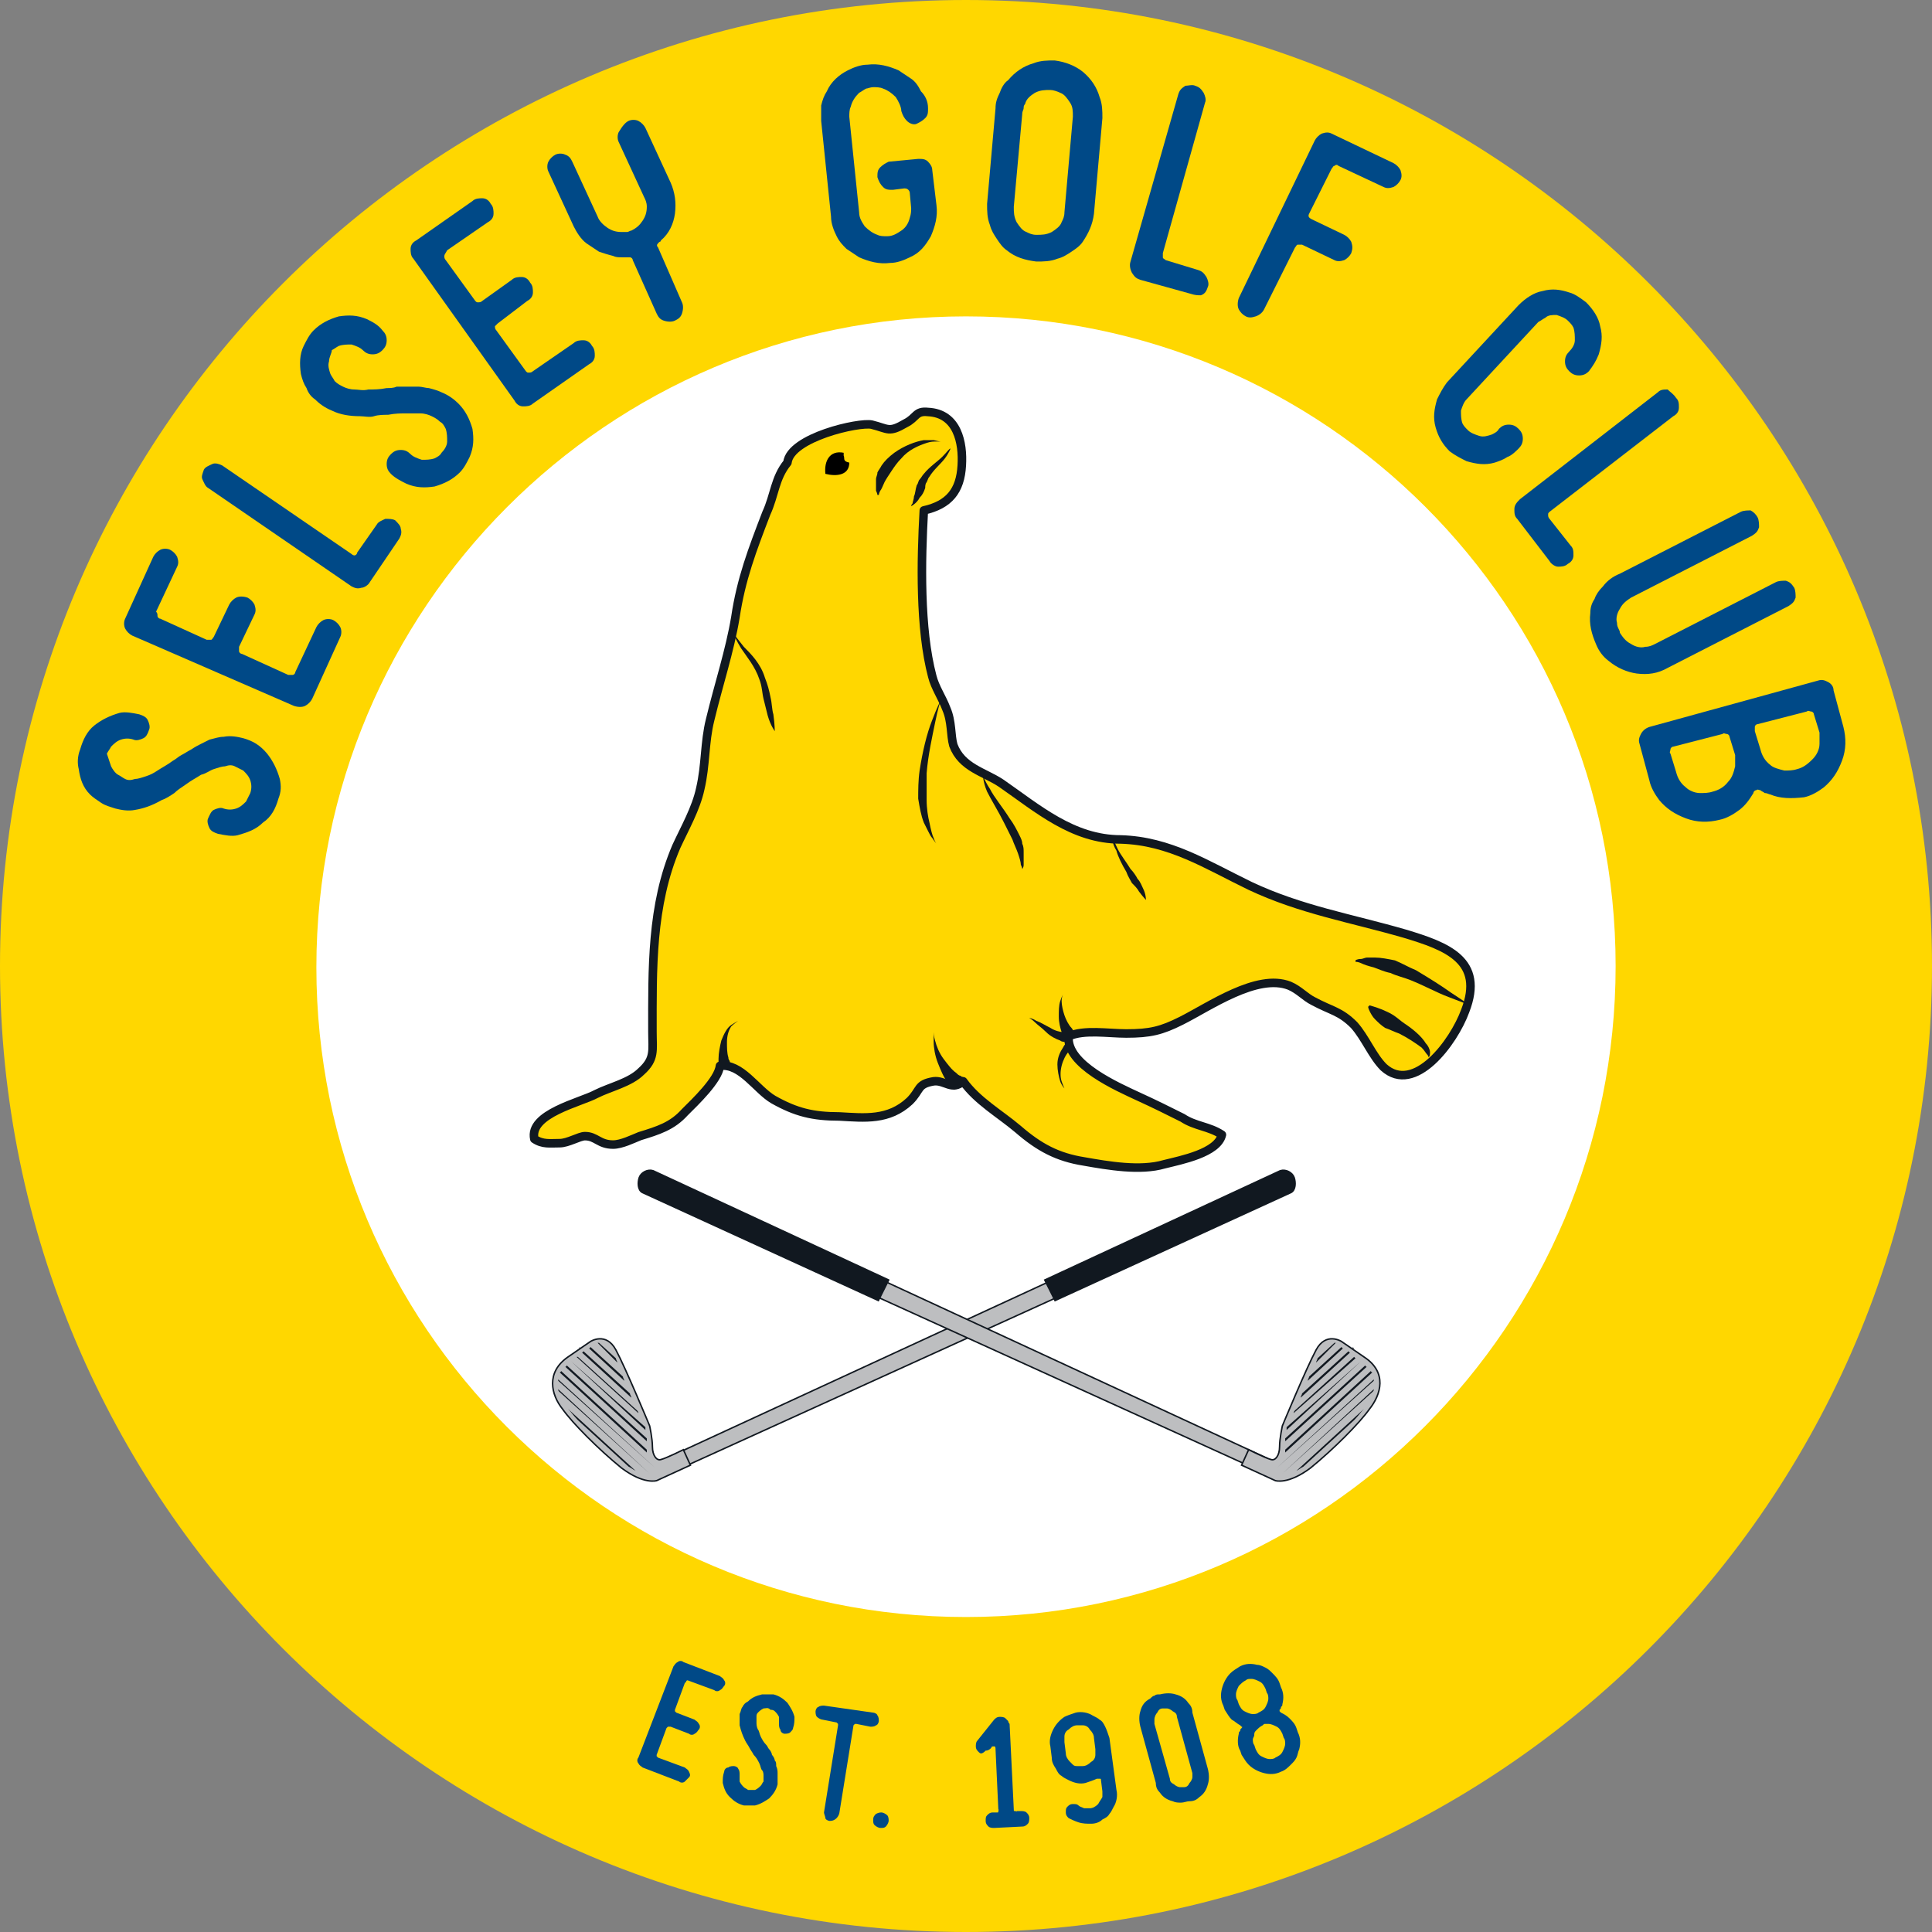
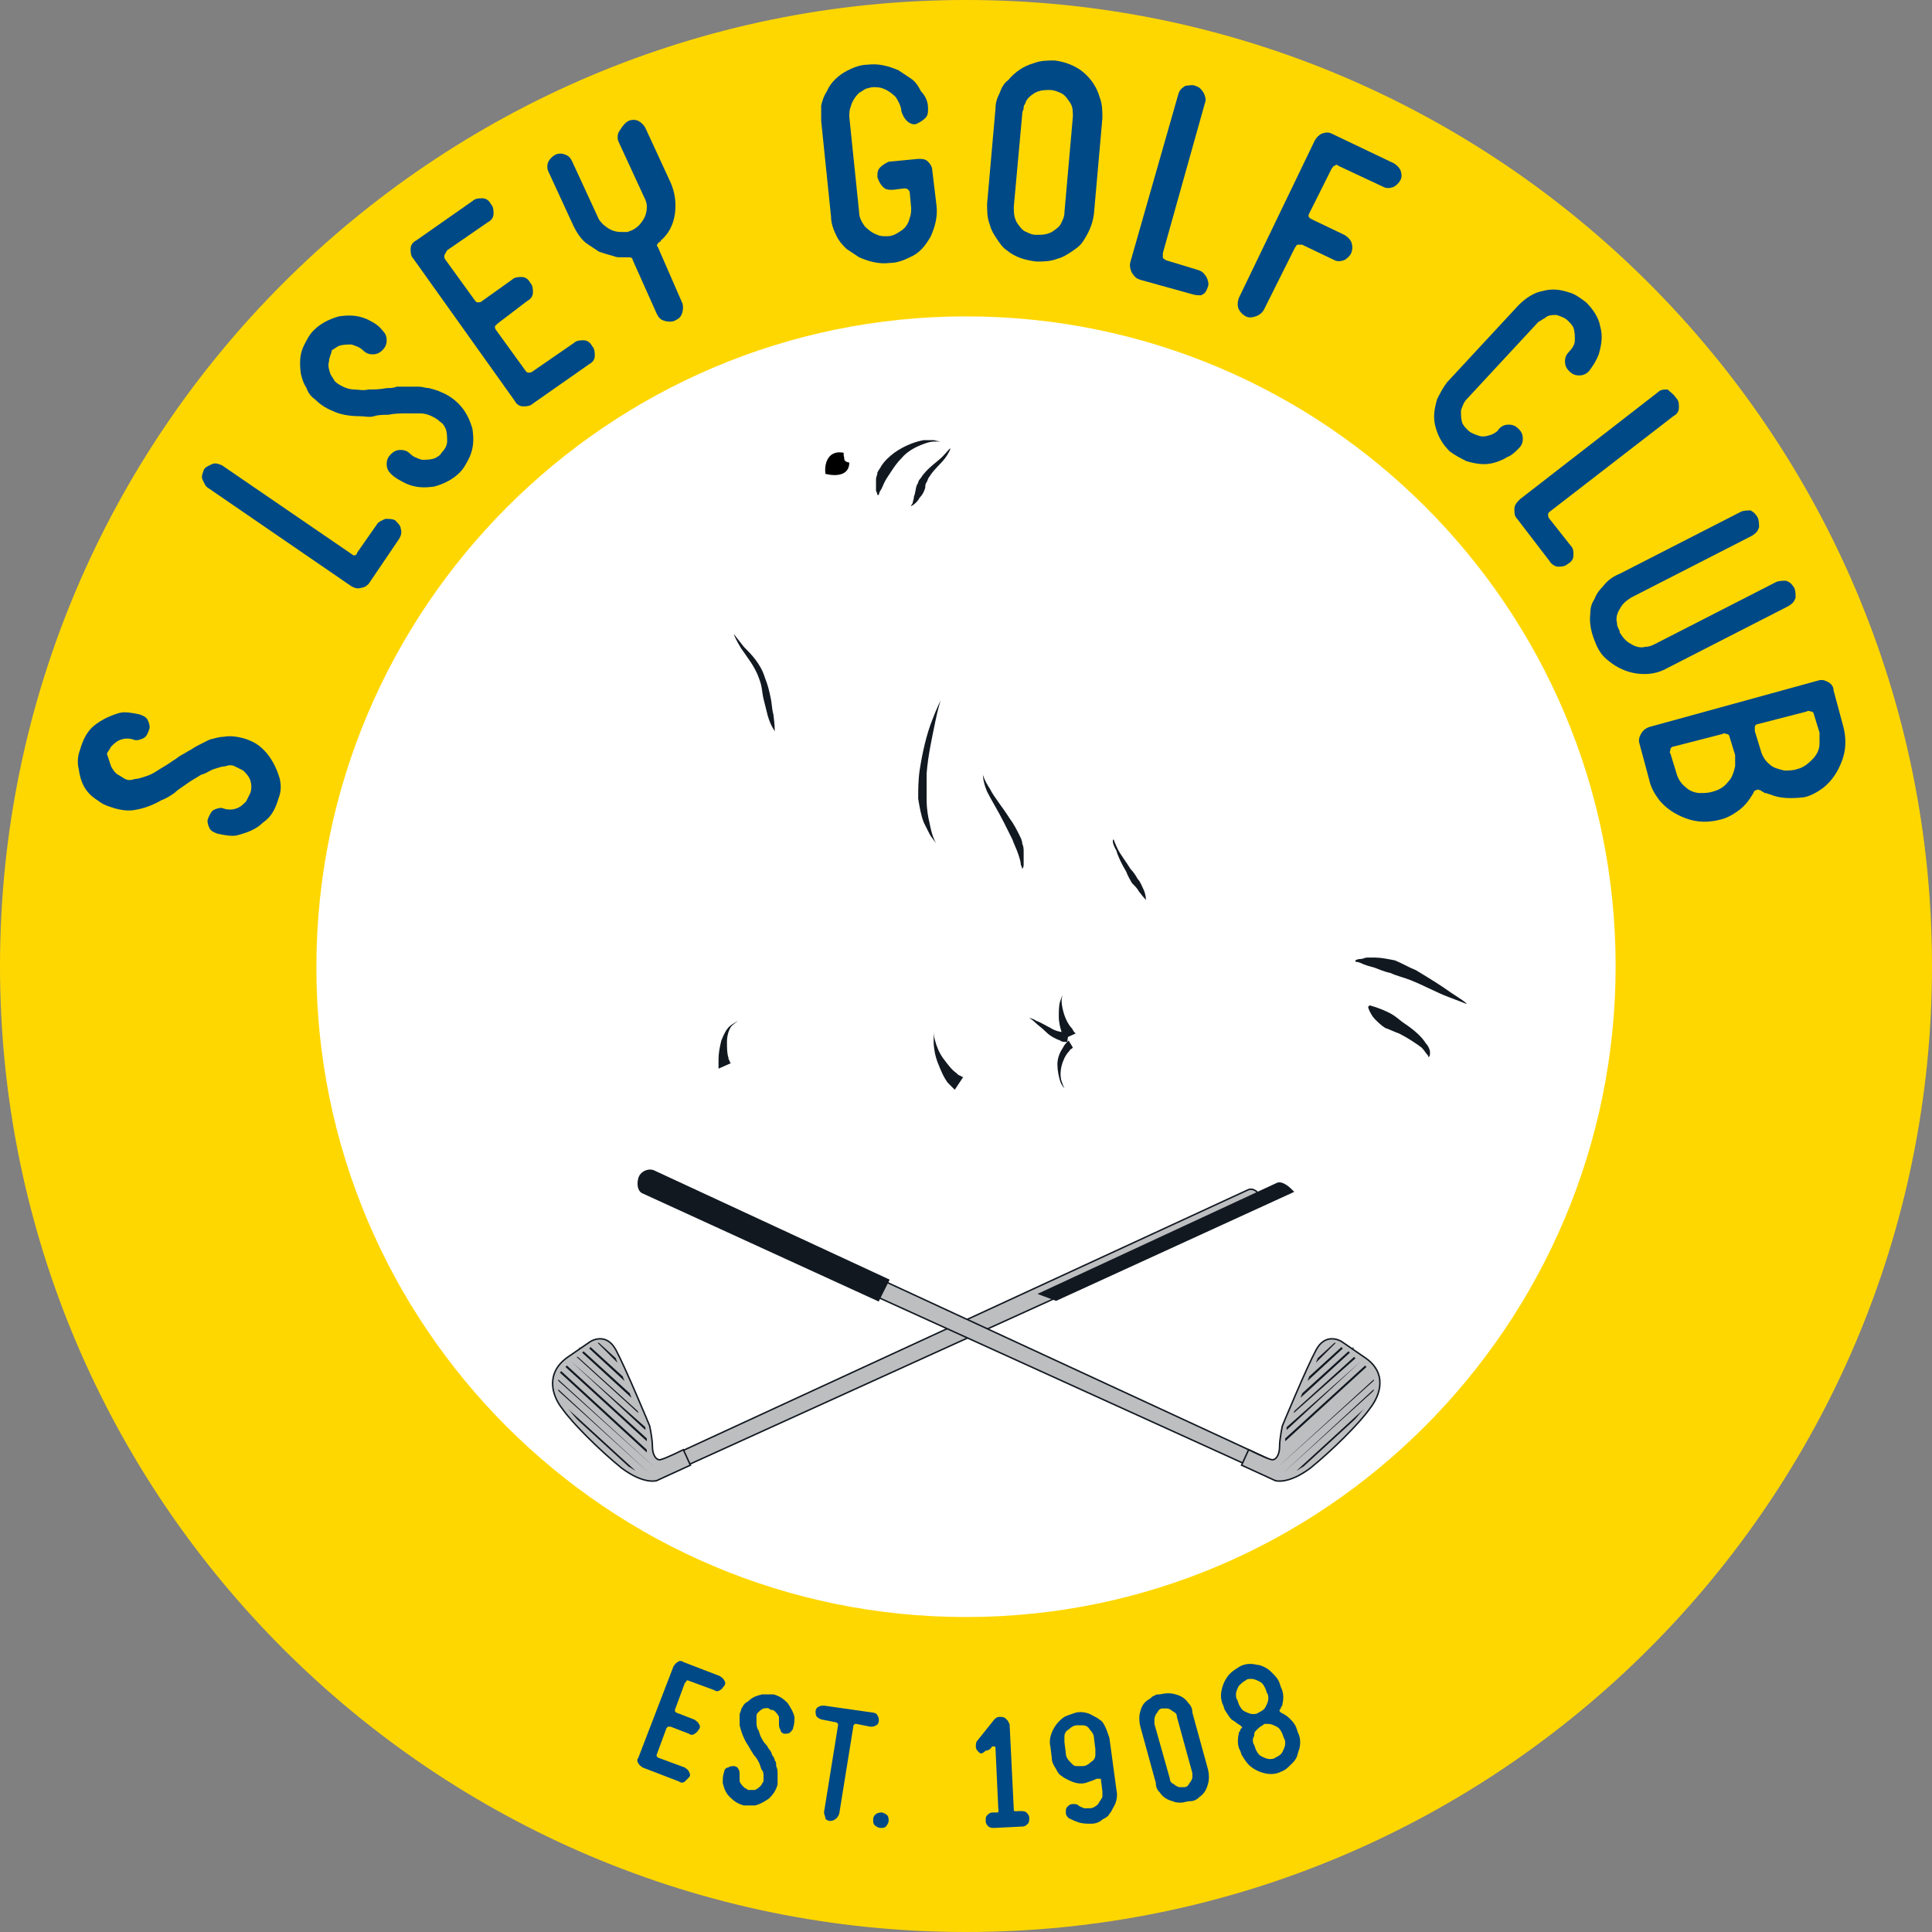
<svg xmlns="http://www.w3.org/2000/svg" version="1.1" id="Layer_1" x="0px" y="0px" viewBox="0 0 137.4 137.4" style="enable-background:new 0 0 137.4 137.4;" xml:space="preserve">
  <rect x="0" y="0" width="137.4" height="137.4" fill="#808080" stroke="none" />
  <style type="text/css">
	.st0{fill:#FFD700;}
	.st1{fill:#FFFFFF;}
	.st2{fill:#004987;}
	.st3{fill:#FFD700;stroke:#111820;stroke-width:0.607;stroke-linecap:round;stroke-linejoin:round;}
	.st4{fill:none;stroke:#111820;stroke-width:0.606;}
	.st5{fill:#111820;}
	.st6{fill:#BDBEC0;stroke:#111820;stroke-width:0.105;stroke-miterlimit:10;}
	.st7{fill:#111820;stroke:#111820;stroke-width:0.4;stroke-miterlimit:10;}
</style>
  <g>
    <path class="st0" d="M68.7,0C30.8,0,0,30.8,0,68.7s30.8,68.7,68.7,68.7s68.7-30.8,68.7-68.7S106.6,0,68.7,0z" />
    <path class="st1" d="M68.7,22.5c25.5,0,46.2,20.7,46.2,46.2S94.2,115,68.7,115c-25.5,0-46.2-20.7-46.2-46.2S43.2,22.5,68.7,22.5" />
    <g>
      <path class="st2" d="M7.9,54.5C8,54.7,8.2,55,8.4,55.1c0.2,0.1,0.3,0.2,0.5,0.3c0.2,0.1,0.4,0.1,0.7,0c0.2,0,0.5-0.1,0.8-0.2    c0.3-0.1,0.5-0.2,0.8-0.4c0.3-0.2,0.7-0.4,1.1-0.7c0.2-0.1,0.4-0.3,0.6-0.4s0.5-0.3,0.7-0.4c0.3-0.2,0.5-0.3,0.7-0.4    s0.4-0.2,0.6-0.3c0.4-0.1,0.7-0.2,1-0.2c0.5-0.1,1,0,1.4,0.1c0.7,0.2,1.2,0.5,1.7,1.1c0.4,0.5,0.7,1.1,0.9,1.8    c0.1,0.5,0.1,0.9-0.1,1.4c-0.2,0.7-0.5,1.3-1.1,1.7c-0.5,0.5-1.1,0.7-1.8,0.9c-0.4,0.1-0.9,0-1.4-0.1c-0.3-0.1-0.5-0.2-0.6-0.4    s-0.2-0.5-0.1-0.7s0.2-0.5,0.4-0.6c0.2-0.1,0.5-0.2,0.7-0.1c0.3,0.1,0.6,0.1,0.9,0c0.3-0.1,0.5-0.3,0.7-0.5    c0.1-0.2,0.2-0.4,0.3-0.6c0.1-0.3,0.1-0.6,0-0.9c-0.1-0.3-0.3-0.5-0.5-0.7c-0.2-0.1-0.4-0.2-0.6-0.3c-0.2-0.1-0.4-0.1-0.7,0    c-0.2,0-0.5,0.1-0.8,0.2c-0.3,0.1-0.5,0.3-0.9,0.4c-0.3,0.2-0.7,0.4-1.1,0.7c-0.3,0.2-0.6,0.4-0.8,0.6c-0.3,0.2-0.6,0.4-0.9,0.5    c-0.7,0.4-1.3,0.6-1.9,0.7c-0.5,0.1-1,0-1.4-0.1c-0.3-0.1-0.7-0.2-1-0.4c-0.3-0.2-0.6-0.4-0.8-0.6c-0.5-0.5-0.7-1.1-0.8-1.8    c-0.1-0.4-0.1-0.9,0.1-1.4c0.2-0.7,0.5-1.3,1-1.7c0.5-0.4,1.1-0.7,1.8-0.9c0.4-0.1,0.9,0,1.4,0.1c0.3,0.1,0.5,0.2,0.6,0.4    c0.1,0.2,0.2,0.5,0.1,0.7c-0.1,0.3-0.2,0.5-0.4,0.6c-0.2,0.1-0.5,0.2-0.7,0.1c-0.3-0.1-0.6-0.1-0.9,0c-0.3,0.1-0.5,0.3-0.7,0.5    c-0.1,0.2-0.2,0.3-0.3,0.5C7.7,53.9,7.8,54.2,7.9,54.5z" />
-       <path class="st2" d="M11.2,43.8c0,0.1,0.1,0.2,0.2,0.2l3.3,1.5c0.1,0,0.2,0,0.3,0c0.1,0,0.1-0.1,0.2-0.2l1.1-2.3    c0.1-0.2,0.3-0.4,0.5-0.5s0.5-0.1,0.8,0c0.2,0.1,0.4,0.3,0.5,0.5c0.1,0.3,0.1,0.5,0,0.7l-1.1,2.3c0,0.1,0,0.2,0,0.3    c0,0.1,0.1,0.2,0.2,0.2l3.3,1.5c0.1,0,0.2,0,0.3,0c0.1,0,0.2-0.1,0.2-0.2l1.5-3.2c0.1-0.2,0.3-0.4,0.5-0.5s0.5-0.1,0.7,0    c0.2,0.1,0.4,0.3,0.5,0.5s0.1,0.5,0,0.7l-2,4.4c-0.1,0.2-0.3,0.4-0.5,0.5s-0.5,0.1-0.8,0L9.4,45.2c-0.2-0.1-0.4-0.3-0.5-0.5    s-0.1-0.5,0-0.7l2-4.4c0.1-0.2,0.3-0.4,0.5-0.5s0.5-0.1,0.7,0c0.2,0.1,0.4,0.3,0.5,0.5c0.1,0.3,0.1,0.5,0,0.7l-1.5,3.2    C11.2,43.6,11.2,43.7,11.2,43.8z" />
      <path class="st2" d="M14.5,33.4c0.1-0.2,0.4-0.3,0.6-0.4s0.5,0,0.7,0.1l9.2,6.3c0.1,0.1,0.2,0.1,0.2,0.1c0.1,0,0.2-0.1,0.2-0.2    l1.4-2c0.1-0.2,0.4-0.3,0.6-0.4c0.3,0,0.5,0,0.7,0.1c0.2,0.2,0.4,0.4,0.4,0.6c0.1,0.3,0,0.5-0.1,0.7l-2.1,3.1    c-0.1,0.2-0.4,0.4-0.6,0.4c-0.3,0.1-0.5,0-0.7-0.1l-10.2-7c-0.2-0.1-0.3-0.4-0.4-0.6C14.3,33.9,14.4,33.7,14.5,33.4z" />
      <path class="st2" d="M23.4,25.7c-0.1,0.3,0,0.6,0.1,0.9c0.1,0.2,0.2,0.3,0.3,0.5c0.2,0.2,0.4,0.3,0.6,0.4c0.2,0.1,0.5,0.2,0.8,0.2    c0.3,0,0.6,0.1,1,0c0.4,0,0.8,0,1.3-0.1c0.2,0,0.5,0,0.7-0.1c0.3,0,0.5,0,0.8,0c0.3,0,0.6,0,0.8,0c0.2,0,0.5,0.1,0.7,0.1    c0.4,0.1,0.7,0.2,0.9,0.3c0.5,0.2,0.9,0.5,1.2,0.8c0.5,0.5,0.8,1.1,1,1.8c0.1,0.7,0.1,1.3-0.2,2c-0.2,0.4-0.4,0.8-0.7,1.1    c-0.5,0.5-1.1,0.8-1.8,1c-0.7,0.1-1.3,0.1-2-0.2c-0.4-0.2-0.8-0.4-1.1-0.7c-0.2-0.2-0.3-0.4-0.3-0.7c0-0.3,0.1-0.5,0.3-0.7    c0.2-0.2,0.4-0.3,0.7-0.3c0.3,0,0.5,0.1,0.7,0.3c0.2,0.2,0.5,0.3,0.8,0.4c0.3,0,0.6,0,0.9-0.1c0.2-0.1,0.4-0.2,0.5-0.4    c0.2-0.2,0.4-0.5,0.4-0.8c0-0.3,0-0.6-0.1-0.9c-0.1-0.2-0.2-0.4-0.4-0.5c-0.2-0.2-0.4-0.3-0.6-0.4c-0.2-0.1-0.5-0.2-0.8-0.2    c-0.3,0-0.6,0-1,0s-0.8,0-1.3,0.1c-0.3,0-0.7,0-1,0.1s-0.7,0-1,0c-0.7,0-1.4-0.1-2-0.4c-0.5-0.2-0.9-0.5-1.2-0.8    c-0.3-0.2-0.5-0.5-0.6-0.8c-0.2-0.3-0.3-0.6-0.4-1c-0.1-0.7-0.1-1.4,0.2-2c0.2-0.4,0.4-0.8,0.7-1.1c0.5-0.5,1.1-0.8,1.8-1    c0.7-0.1,1.3-0.1,2,0.2c0.4,0.2,0.8,0.4,1.1,0.8c0.2,0.2,0.3,0.4,0.3,0.7c0,0.3-0.1,0.5-0.3,0.7c-0.2,0.2-0.4,0.3-0.7,0.3    c-0.3,0-0.5-0.1-0.7-0.3c-0.2-0.2-0.5-0.3-0.8-0.4c-0.3,0-0.6,0-0.9,0.1c-0.2,0.1-0.3,0.2-0.5,0.3C23.6,25.1,23.4,25.4,23.4,25.7z    " />
      <path class="st2" d="M31.6,18.2c0,0.1,0,0.2,0.1,0.3l2.1,2.9c0.1,0.1,0.1,0.1,0.2,0.1c0.1,0,0.2,0,0.3-0.1l2.1-1.5    c0.2-0.2,0.5-0.2,0.7-0.2c0.3,0,0.5,0.2,0.6,0.4c0.2,0.2,0.2,0.5,0.2,0.7c0,0.3-0.2,0.5-0.4,0.6L35.4,23c-0.1,0.1-0.1,0.1-0.2,0.2    c0,0.1,0,0.2,0.1,0.3l2.1,2.9c0.1,0.1,0.1,0.1,0.2,0.1c0.1,0,0.2,0,0.3-0.1l2.9-2c0.2-0.2,0.5-0.2,0.7-0.2c0.3,0,0.5,0.2,0.6,0.4    c0.2,0.2,0.2,0.5,0.2,0.7c0,0.3-0.2,0.5-0.4,0.6l-4,2.8c-0.2,0.2-0.5,0.2-0.7,0.2c-0.3,0-0.5-0.2-0.6-0.4l-7.2-10.1    c-0.2-0.2-0.2-0.5-0.2-0.7c0-0.3,0.2-0.5,0.4-0.6l4-2.8c0.2-0.2,0.5-0.2,0.7-0.2c0.3,0,0.5,0.2,0.6,0.4c0.2,0.2,0.2,0.5,0.2,0.7    c0,0.3-0.2,0.5-0.4,0.6l-2.9,2C31.7,18,31.6,18.1,31.6,18.2z" />
      <path class="st2" d="M44.7,8.6c0.2-0.1,0.5-0.1,0.7,0s0.4,0.3,0.5,0.5l1.8,3.9c0.3,0.7,0.4,1.4,0.3,2.2c-0.1,0.7-0.4,1.4-1,1.9    c0,0.1-0.1,0.1-0.1,0.1c0,0-0.1,0.1-0.1,0.1c-0.1,0.1-0.1,0.2,0,0.3l1.7,3.9c0.1,0.2,0.1,0.5,0,0.8c-0.1,0.3-0.3,0.4-0.5,0.5    c-0.2,0.1-0.5,0.1-0.8,0c-0.3-0.1-0.4-0.3-0.5-0.5L45,18.5c0-0.1-0.1-0.2-0.2-0.2c-0.2,0-0.4,0-0.6,0c-0.2,0-0.4,0-0.6-0.1    c-0.4-0.1-0.7-0.2-1-0.3c-0.3-0.2-0.6-0.4-0.9-0.6c-0.4-0.3-0.7-0.8-0.9-1.2l-1.8-3.9c-0.1-0.2-0.1-0.5,0-0.7    c0.1-0.2,0.3-0.4,0.5-0.5s0.5-0.1,0.7,0c0.3,0.1,0.4,0.3,0.5,0.5l1.8,3.9c0.1,0.3,0.4,0.6,0.7,0.8c0.3,0.2,0.6,0.3,1,0.3    c0.1,0,0.2,0,0.4,0c0.1,0,0.2-0.1,0.3-0.1c0.4-0.2,0.6-0.4,0.8-0.7c0.2-0.3,0.3-0.6,0.3-1c0-0.3-0.1-0.5-0.2-0.7l-1.8-3.9    c-0.1-0.2-0.1-0.5,0-0.7C44.3,8.9,44.5,8.7,44.7,8.6z" />
      <path class="st2" d="M60.5,7.6c-0.1,0.2-0.1,0.5-0.1,0.7l0.7,6.8c0,0.4,0.2,0.7,0.4,1c0.3,0.3,0.6,0.5,0.9,0.6    c0.2,0.1,0.4,0.1,0.7,0.1c0.4,0,0.7-0.2,1-0.4c0.3-0.2,0.5-0.5,0.6-0.9c0.1-0.3,0.1-0.5,0.1-0.7l-0.1-1.1c0-0.1-0.1-0.2-0.1-0.2    c-0.1-0.1-0.2-0.1-0.3-0.1l-0.8,0.1c-0.3,0-0.5,0-0.7-0.2c-0.2-0.2-0.3-0.4-0.4-0.7c0-0.3,0-0.5,0.2-0.7c0.2-0.2,0.4-0.3,0.6-0.4    l2.1-0.2c0.3,0,0.5,0,0.7,0.2c0.2,0.2,0.3,0.4,0.3,0.6l0.3,2.5c0.1,0.8-0.1,1.5-0.4,2.2c-0.4,0.7-0.8,1.2-1.5,1.5    c-0.4,0.2-0.9,0.4-1.4,0.4c-0.8,0.1-1.5-0.1-2.2-0.4c-0.3-0.2-0.6-0.4-0.9-0.6c-0.3-0.3-0.5-0.5-0.7-0.9c-0.2-0.4-0.4-0.9-0.4-1.4    l-0.7-6.8c0-0.4,0-0.8,0-1.1c0.1-0.4,0.2-0.7,0.4-1c0.3-0.7,0.9-1.2,1.5-1.5c0.4-0.2,0.9-0.4,1.4-0.4l0,0c0.8-0.1,1.5,0.1,2.2,0.4    c0.3,0.2,0.6,0.4,0.9,0.6s0.5,0.5,0.7,0.9C65.8,6.8,66,7.2,66,7.7c0,0.3,0,0.5-0.2,0.7c-0.2,0.2-0.4,0.3-0.6,0.4s-0.5,0-0.7-0.2    c-0.2-0.2-0.3-0.4-0.4-0.7c0-0.3-0.2-0.7-0.4-1c-0.3-0.3-0.6-0.5-0.9-0.6c-0.2-0.1-0.5-0.1-0.7-0.1c-0.2,0-0.4,0.1-0.5,0.1    c-0.2,0.1-0.3,0.2-0.5,0.3C60.8,6.9,60.6,7.2,60.5,7.6z" />
      <path class="st2" d="M71.6,17.8c-0.3-0.2-0.5-0.5-0.7-0.8c-0.2-0.3-0.4-0.6-0.5-1c-0.2-0.5-0.2-1-0.2-1.5l0.6-6.8    c0-0.4,0.1-0.7,0.3-1.1c0.1-0.3,0.3-0.7,0.6-0.9c0.5-0.6,1.1-1,1.8-1.2c0.5-0.2,1-0.2,1.5-0.2c0.8,0.1,1.5,0.4,2,0.8    c0.6,0.5,1,1.1,1.2,1.8c0.2,0.5,0.2,1,0.2,1.5l-0.6,6.8c-0.1,0.8-0.4,1.4-0.8,2c-0.2,0.3-0.5,0.5-0.8,0.7c-0.3,0.2-0.6,0.4-1,0.5    c-0.5,0.2-1,0.2-1.5,0.2C72.9,18.5,72.2,18.3,71.6,17.8z M72.1,14.7c0,0.4,0,0.7,0.2,1.1c0.2,0.3,0.4,0.6,0.7,0.7    c0.2,0.1,0.4,0.2,0.7,0.2c0.4,0,0.7,0,1.1-0.2c0.3-0.2,0.6-0.4,0.7-0.7c0.1-0.2,0.2-0.4,0.2-0.7l0.6-6.8c0-0.4,0-0.7-0.2-1    c-0.2-0.3-0.4-0.6-0.7-0.7c-0.2-0.1-0.5-0.2-0.7-0.2c-0.4,0-0.7,0-1.1,0.2c-0.3,0.2-0.6,0.4-0.7,0.8c-0.1,0.1-0.1,0.2-0.1,0.3    c0,0.1-0.1,0.2-0.1,0.4L72.1,14.7z" />
      <path class="st2" d="M85,6.1c0.3,0.1,0.4,0.2,0.6,0.5c0.1,0.2,0.2,0.5,0.1,0.7l-3,10.7c0,0.1,0,0.2,0,0.3c0,0.1,0.1,0.1,0.2,0.2    l2.3,0.7c0.3,0.1,0.4,0.2,0.6,0.5c0.1,0.2,0.2,0.5,0.1,0.7c-0.1,0.3-0.2,0.5-0.5,0.6C85.2,21,85,21,84.7,20.9l-3.6-1    c-0.3-0.1-0.4-0.2-0.6-0.5c-0.1-0.2-0.2-0.5-0.1-0.8l3.4-11.9c0.1-0.3,0.2-0.4,0.5-0.6C84.5,6.1,84.8,6,85,6.1z" />
      <path class="st2" d="M94.9,11.8c-0.1,0-0.1,0.1-0.2,0.2l-1.6,3.2c-0.1,0.2,0,0.3,0.2,0.4l2.3,1.1c0.2,0.1,0.4,0.3,0.5,0.5    c0.1,0.3,0.1,0.5,0,0.8c-0.1,0.2-0.3,0.4-0.5,0.5c-0.3,0.1-0.5,0.1-0.7,0l-2.3-1.1c-0.1,0-0.2,0-0.3,0s-0.1,0.1-0.2,0.2L89.9,22    c-0.1,0.2-0.3,0.4-0.6,0.5c-0.3,0.1-0.5,0.1-0.7,0c-0.2-0.1-0.4-0.3-0.5-0.5s-0.1-0.5,0-0.8l5.4-11.2c0.1-0.2,0.3-0.4,0.5-0.5    c0.3-0.1,0.5-0.1,0.7,0l4.4,2.1c0.2,0.1,0.4,0.3,0.5,0.5c0.1,0.3,0.1,0.5,0,0.7c-0.1,0.2-0.3,0.4-0.5,0.5c-0.3,0.1-0.5,0.1-0.7,0    l-3.2-1.5C95.1,11.7,95,11.7,94.9,11.8z" />
      <path class="st2" d="M109.9,22.6c-0.2,0.1-0.3,0.2-0.5,0.3l-5.1,5.5c-0.2,0.2-0.3,0.5-0.4,0.8c0,0.3,0,0.6,0.1,0.9    c0.1,0.2,0.2,0.3,0.4,0.5c0.2,0.2,0.5,0.3,0.8,0.4c0.3,0.1,0.6,0,0.9-0.1c0.2-0.1,0.4-0.2,0.5-0.4c0.2-0.2,0.4-0.3,0.7-0.3    c0.3,0,0.5,0.1,0.7,0.3c0.2,0.2,0.3,0.4,0.3,0.7c0,0.3-0.1,0.5-0.3,0.7c-0.2,0.2-0.5,0.5-0.8,0.6c-0.3,0.2-0.6,0.3-0.9,0.4    c-0.7,0.2-1.3,0.1-2-0.1c-0.4-0.2-0.8-0.4-1.2-0.7c-0.5-0.5-0.8-1-1-1.7c-0.2-0.7-0.1-1.3,0.1-2c0.2-0.4,0.4-0.8,0.7-1.2l5.1-5.5    c0.5-0.5,1.1-0.9,1.7-1c0.7-0.2,1.3-0.1,1.9,0.1c0.4,0.1,0.8,0.4,1.2,0.7c0.5,0.5,0.9,1.1,1,1.7c0.2,0.7,0.1,1.3-0.1,2    c-0.2,0.5-0.4,0.8-0.7,1.2c-0.2,0.2-0.4,0.3-0.7,0.3c-0.3,0-0.5-0.1-0.7-0.3c-0.2-0.2-0.3-0.4-0.3-0.7c0-0.3,0.1-0.5,0.3-0.7    c0.2-0.2,0.4-0.5,0.4-0.8s0-0.6-0.1-0.9c-0.1-0.2-0.2-0.3-0.4-0.5c-0.2-0.2-0.5-0.3-0.8-0.4C110.4,22.4,110.1,22.4,109.9,22.6z" />
      <path class="st2" d="M119.2,28.3c0.2,0.2,0.2,0.4,0.2,0.7s-0.2,0.5-0.4,0.6l-8.8,6.8c-0.1,0.1-0.1,0.1-0.1,0.2    c0,0.1,0,0.2,0.1,0.3l1.5,1.9c0.2,0.2,0.2,0.4,0.2,0.7c0,0.3-0.2,0.5-0.4,0.6c-0.2,0.2-0.5,0.2-0.7,0.2s-0.5-0.2-0.6-0.4l-2.3-3    c-0.2-0.2-0.2-0.4-0.2-0.7c0-0.3,0.2-0.5,0.4-0.7l9.8-7.6c0.2-0.2,0.4-0.2,0.7-0.2C118.8,27.9,119,28,119.2,28.3z" />
      <path class="st2" d="M125,36.8c0.1,0.2,0.1,0.5,0.1,0.7c-0.1,0.3-0.2,0.4-0.5,0.6l-8.6,4.4c-0.3,0.2-0.6,0.4-0.8,0.8    c-0.2,0.3-0.3,0.7-0.2,1c0,0.1,0,0.2,0.1,0.4s0.1,0.2,0.1,0.3c0.2,0.3,0.4,0.6,0.8,0.8c0.3,0.2,0.7,0.3,1,0.2    c0.3,0,0.5-0.1,0.7-0.2l8.6-4.4c0.2-0.1,0.5-0.1,0.7-0.1c0.3,0.1,0.4,0.2,0.6,0.5c0.1,0.2,0.1,0.5,0.1,0.7    c-0.1,0.3-0.2,0.4-0.5,0.6l-8.6,4.4c-0.7,0.4-1.4,0.5-2.2,0.4c-0.7-0.1-1.4-0.4-2-0.9c-0.4-0.3-0.7-0.7-0.9-1.2    c-0.3-0.7-0.5-1.4-0.4-2.2c0-0.4,0.1-0.7,0.3-1c0.1-0.3,0.3-0.6,0.6-0.9c0.3-0.4,0.7-0.7,1.2-0.9l8.6-4.4c0.2-0.1,0.5-0.1,0.7-0.1    C124.7,36.4,124.9,36.6,125,36.8z" />
      <path class="st2" d="M125.9,56.5c-0.1,0-0.2-0.1-0.4-0.1c-0.1-0.1-0.2-0.1-0.3-0.2c-0.1,0-0.2-0.1-0.3,0c-0.1,0-0.2,0.1-0.2,0.2    c-0.3,0.5-0.6,0.9-1,1.2c-0.4,0.3-0.9,0.6-1.4,0.7c-0.8,0.2-1.6,0.2-2.4-0.1c-0.8-0.3-1.4-0.7-1.9-1.3c-0.3-0.4-0.6-0.9-0.7-1.4    l-0.7-2.6c-0.1-0.3,0-0.5,0.1-0.7c0.1-0.2,0.3-0.4,0.6-0.5l12-3.3c0.3-0.1,0.5,0,0.7,0.1c0.2,0.1,0.4,0.3,0.4,0.6l0.7,2.6    c0.2,0.8,0.2,1.6-0.1,2.4c-0.3,0.8-0.7,1.4-1.3,1.9c-0.4,0.3-0.9,0.6-1.4,0.7C127.4,56.8,126.6,56.8,125.9,56.5z M120.9,56.4    c0.3,0,0.6,0,0.9-0.1c0.4-0.1,0.8-0.3,1.1-0.7c0.3-0.3,0.4-0.7,0.5-1.1c0-0.3,0-0.6,0-0.8l-0.4-1.3c0-0.1-0.1-0.2-0.2-0.2    s-0.2-0.1-0.3,0l-3.5,0.9c-0.1,0-0.2,0.1-0.2,0.2c0,0.1-0.1,0.2,0,0.3l0.4,1.3c0.1,0.4,0.3,0.8,0.7,1.1    C120.1,56.2,120.5,56.4,120.9,56.4z M126.9,54.8c0.3,0,0.6,0,0.9-0.1c0.4-0.1,0.7-0.3,1.1-0.7c0.3-0.3,0.5-0.7,0.5-1.1    c0-0.3,0-0.6,0-0.8l-0.4-1.3c0-0.1-0.1-0.2-0.2-0.2s-0.2-0.1-0.3,0l-3.5,0.9c-0.1,0-0.2,0.1-0.2,0.2c0,0.1,0,0.2,0,0.3l0.4,1.3    c0.1,0.4,0.3,0.8,0.7,1.1C126.1,54.6,126.5,54.7,126.9,54.8z" />
    </g>
-     <path class="st3" d="M56,32.9c-0.9,1.1-0.9,2.3-1.5,3.6c-1,2.6-1.8,4.7-2.2,7.4c-0.4,2.4-1.2,4.8-1.8,7.3c-0.4,1.6-0.3,3.2-0.7,4.9   c-0.3,1.4-1.1,2.8-1.7,4.1c-1.8,4.2-1.7,8.7-1.7,13.2c0,1.3,0.2,1.9-0.8,2.8c-0.8,0.8-2.2,1.1-3.2,1.6c-1.1,0.6-4.8,1.4-4.4,3.2   c0.6,0.4,1.1,0.3,1.8,0.3c0.6,0,1.4-0.5,1.8-0.5c0.8,0,1,0.6,2,0.6c0.6,0,1.4-0.4,1.9-0.6c1.3-0.4,2.3-0.7,3.2-1.7   c0.7-0.7,2.4-2.3,2.5-3.3c1.5-0.2,2.6,1.7,3.8,2.4c1.6,0.9,2.8,1.2,4.7,1.2c1.8,0.1,3.5,0.3,5-1.1c0.8-0.8,0.5-1.2,1.7-1.4   c0.8-0.1,1.3,0.7,2.1,0c1,1.4,2.6,2.3,3.9,3.4c1.5,1.3,2.8,2,4.7,2.3c1.7,0.3,4,0.7,5.7,0.2c1.2-0.3,3.8-0.8,4.1-2.1   c-0.9-0.6-1.9-0.6-2.8-1.2C83.1,79,82.1,78.5,81,78c-1.5-0.7-5.2-2.3-5-4.3c1.1-0.5,2.8-0.2,4.1-0.2c1.7,0,2.5-0.2,3.9-0.9   c2-1,5.4-3.4,7.7-2.5c0.7,0.3,1.1,0.8,1.7,1.1c1.3,0.7,1.9,0.7,2.9,1.7c0.8,0.9,1.3,2.2,2.1,3c2.2,2,5-1.8,5.8-4   c1.4-3.6-1.3-4.6-4.3-5.5c-3.8-1.1-7.4-1.7-11-3.4c-3.1-1.5-5.7-3.2-9.2-3.3c-3.4,0-5.9-2.2-8.5-4c-1.2-0.8-2.8-1.1-3.4-2.7   c-0.2-0.7-0.1-1.7-0.5-2.6c-0.3-0.8-0.8-1.5-1-2.3c-0.9-3.4-0.8-8.2-0.6-11.8c1.8-0.4,2.6-1.4,2.7-3.2c0.1-1.6-0.3-3.7-2.4-3.8   c-0.9-0.1-0.8,0.4-1.6,0.8c-1.2,0.7-1.2,0.4-2.4,0.1C61.1,30,56.2,31.1,56,32.9" />
    <path class="st4" d="M58.5,30.8" />
    <g>
      <path class="st5" d="M66.9,49.8c0,0-0.2,0.6-0.4,1.6c-0.2,1-0.5,2.3-0.6,3.6c0,0.7,0,1.3,0,1.9c0,0.6,0.1,1.2,0.2,1.6    c0.1,0.5,0.2,0.9,0.3,1.1c0.1,0.3,0.2,0.4,0.2,0.4l0,0c0,0-0.1-0.1-0.3-0.4c-0.1-0.1-0.2-0.3-0.3-0.5c-0.1-0.2-0.2-0.4-0.3-0.6    c-0.2-0.5-0.3-1.1-0.4-1.7c0-0.6,0-1.3,0.1-2c0.2-1.3,0.5-2.6,0.9-3.6C66.6,50.4,66.9,49.8,66.9,49.8L66.9,49.8z" />
    </g>
    <g>
      <path class="st5" d="M69.9,55.1c0,0,0.1,0.4,0.5,1c0.3,0.6,0.9,1.3,1.4,2.1c0.3,0.4,0.5,0.8,0.7,1.2c0.1,0.2,0.2,0.4,0.2,0.6    c0.1,0.2,0.1,0.4,0.1,0.6c0,0.2,0,0.3,0,0.5c0,0.1,0,0.3,0,0.4c0,0.2-0.1,0.3-0.1,0.3l0,0c0,0,0-0.1-0.1-0.3    c0-0.2-0.1-0.5-0.2-0.8c-0.1-0.3-0.3-0.7-0.4-1c-0.2-0.4-0.4-0.8-0.6-1.2c-0.4-0.8-0.9-1.6-1.2-2.2C69.9,55.6,69.9,55.1,69.9,55.1    L69.9,55.1z" />
    </g>
    <g>
      <path class="st5" d="M79.2,59.7c0,0,0.1,0.3,0.3,0.7c0.2,0.4,0.6,0.9,0.9,1.4c0.2,0.2,0.4,0.5,0.5,0.7c0.2,0.2,0.3,0.5,0.4,0.7    c0.2,0.4,0.2,0.8,0.2,0.8l0,0c0,0-0.2-0.2-0.5-0.6c-0.1-0.2-0.3-0.4-0.5-0.6c-0.1-0.2-0.3-0.5-0.4-0.8c-0.3-0.5-0.6-1.1-0.7-1.5    C79.1,60,79.1,59.7,79.2,59.7L79.2,59.7z" />
    </g>
    <g>
      <path class="st5" d="M104.3,71.4c0,0-0.5-0.2-1.3-0.5c-0.8-0.3-1.7-0.8-2.7-1.2c-0.5-0.2-1-0.3-1.4-0.5c-0.5-0.1-0.9-0.3-1.2-0.4    c-0.4-0.1-0.7-0.2-0.9-0.3c-0.2-0.1-0.4-0.1-0.4-0.1v-0.1c0,0,0.1-0.1,0.4-0.1c0.1,0,0.3-0.1,0.4-0.1c0.2,0,0.4,0,0.6,0    c0.4,0,0.9,0.1,1.4,0.2c0.5,0.2,1,0.5,1.5,0.7c1,0.6,1.8,1.1,2.5,1.6C103.8,71,104.3,71.3,104.3,71.4L104.3,71.4z" />
    </g>
    <g>
      <path class="st5" d="M101.6,75.2c0,0,0-0.1-0.1-0.2c-0.1-0.1-0.2-0.3-0.4-0.5c-0.4-0.3-1-0.7-1.6-1c-0.3-0.1-0.7-0.3-1-0.4    c-0.3-0.2-0.5-0.4-0.7-0.6c-0.2-0.2-0.3-0.4-0.4-0.6c-0.1-0.2-0.1-0.3-0.1-0.3l0.1-0.1c0,0,0.4,0.1,0.9,0.3    c0.2,0.1,0.5,0.2,0.8,0.4c0.3,0.2,0.5,0.4,0.8,0.6c0.6,0.4,1.2,0.9,1.5,1.4c0.2,0.2,0.3,0.5,0.3,0.6    C101.7,75,101.7,75.1,101.6,75.2L101.6,75.2z" />
    </g>
    <g>
      <path class="st5" d="M75.9,74.1c0,0,0,0-0.1,0c-0.1,0-0.3,0-0.4-0.1c-0.3-0.1-0.7-0.3-1-0.6c-0.3-0.3-0.6-0.5-0.8-0.7    c-0.2-0.2-0.4-0.3-0.4-0.3s0.2,0,0.5,0.2c0.3,0.1,0.6,0.3,1,0.5c0.3,0.2,0.7,0.3,0.9,0.3c0.1,0,0.2,0,0.3,0c0.1,0,0.1,0,0.1,0    L75.9,74.1z" />
    </g>
    <g>
      <path class="st5" d="M75.6,73.9c0,0,0,0,0-0.1c0-0.1-0.1-0.2-0.1-0.4c-0.1-0.3-0.2-0.7-0.2-1.1c0-0.4,0-0.8,0.1-1.1    c0.1-0.3,0.2-0.5,0.2-0.5s-0.1,0.2-0.1,0.5c0,0.3,0.1,0.7,0.2,1c0.1,0.3,0.3,0.7,0.5,0.9c0.1,0.1,0.1,0.2,0.2,0.3    c0.1,0.1,0.1,0.1,0.1,0.1L75.6,73.9z" />
    </g>
    <g>
      <path class="st5" d="M76.3,74.5c0,0,0,0-0.1,0.1c-0.1,0-0.1,0.1-0.2,0.2c-0.2,0.2-0.4,0.6-0.5,1c-0.1,0.4-0.1,0.8,0,1.1    c0.1,0.3,0.2,0.5,0.2,0.5s-0.2-0.2-0.3-0.5c-0.1-0.3-0.2-0.8-0.2-1.2c0-0.5,0.2-0.9,0.4-1.2c0.1-0.2,0.2-0.3,0.3-0.4    c0.1-0.1,0.1-0.1,0.1-0.1L76.3,74.5z" />
    </g>
    <g>
      <path class="st5" d="M67.9,77.5c0,0,0,0-0.1-0.1c-0.1-0.1-0.2-0.2-0.4-0.4c-0.3-0.4-0.5-0.9-0.7-1.4c-0.2-0.5-0.3-1.1-0.3-1.5    c0-0.4,0-0.7,0-0.7s0,0.3,0.1,0.6c0.1,0.4,0.3,0.9,0.6,1.3c0.3,0.4,0.6,0.8,0.9,1c0.1,0.1,0.2,0.2,0.3,0.2    c0.1,0.1,0.2,0.1,0.2,0.1L67.9,77.5z" />
    </g>
    <g>
      <path class="st5" d="M51.1,76c0,0,0-0.1,0-0.2c0-0.1,0-0.3,0-0.5c0-0.4,0.1-0.9,0.2-1.3c0.2-0.5,0.4-0.9,0.7-1.1    c0.3-0.2,0.5-0.3,0.5-0.3S52.2,72.8,52,73c-0.2,0.3-0.3,0.7-0.3,1.1c0,0.4,0,0.8,0.1,1.1c0,0.2,0.1,0.2,0.1,0.3    c0,0.1,0.1,0.1,0.1,0.1L51.1,76z" />
    </g>
    <g>
      <path class="st5" d="M52.2,45.1c0,0,0.3,0.4,0.7,0.9c0.5,0.5,1.2,1.2,1.5,2.2c0.2,0.5,0.3,0.9,0.4,1.4c0.1,0.4,0.1,0.9,0.2,1.2    c0.1,0.7,0.1,1.2,0.1,1.2l0,0c0,0-0.3-0.4-0.5-1.1c-0.1-0.4-0.2-0.8-0.3-1.2c-0.1-0.4-0.1-0.9-0.3-1.4c-0.3-0.9-0.9-1.6-1.3-2.2    C52.4,45.6,52.2,45.2,52.2,45.1L52.2,45.1z" />
    </g>
    <g>
      <path class="st5" d="M67.6,31.9c0,0-0.1,0.3-0.4,0.7c-0.3,0.4-0.8,0.8-1.1,1.3c-0.1,0.1-0.1,0.2-0.2,0.4c-0.1,0.1-0.1,0.3-0.1,0.4    c-0.1,0.3-0.2,0.5-0.4,0.7c-0.2,0.4-0.6,0.6-0.6,0.6l0,0c0,0,0-0.1,0.1-0.2c0-0.1,0.1-0.3,0.1-0.5c0.1-0.2,0.1-0.5,0.2-0.8    c0.1-0.1,0.1-0.3,0.2-0.4c0.1-0.1,0.2-0.3,0.3-0.4c0.4-0.5,1-0.9,1.3-1.2C67.4,32.1,67.5,31.9,67.6,31.9L67.6,31.9z" />
    </g>
    <g>
      <path class="st5" d="M66.9,31.4c0,0-0.1,0-0.3,0c-0.2,0-0.4,0-0.7,0.1c-0.6,0.2-1.3,0.5-1.8,1.1c-0.3,0.3-0.5,0.6-0.7,0.9    c-0.2,0.3-0.4,0.6-0.5,0.8c-0.1,0.2-0.2,0.5-0.3,0.6c-0.1,0.2-0.1,0.3-0.1,0.3l-0.1,0c0,0,0-0.1-0.1-0.3c0-0.2,0-0.5,0-0.8    c0-0.2,0.1-0.3,0.1-0.5c0.1-0.2,0.2-0.3,0.3-0.5c0.2-0.3,0.5-0.6,0.9-0.9c0.7-0.5,1.5-0.8,2.1-0.9c0.3,0,0.6,0,0.7,0    C66.8,31.4,66.9,31.4,66.9,31.4L66.9,31.4z" />
    </g>
    <path d="M60,32.2c-1-0.2-1.4,0.6-1.3,1.5c0.8,0.2,1.7,0.1,1.7-0.8c-0.5-0.1-0.3-0.3-0.4-0.5" />
    <path class="st6" d="M47.2,104.4c-0.1-0.3,0-0.6,0.2-0.7l41.4-19.1c0.3-0.1,0.6,0.1,0.8,0.4s0.1,0.7-0.2,0.8l-41.6,18.9   C47.6,104.8,47.3,104.6,47.2,104.4z" />
-     <path class="st7" d="M75.1,92.3l16.6-7.6c0.3-0.1,0.3-0.6,0.2-0.9s-0.5-0.5-0.8-0.4l-16.6,7.7L75.1,92.3z" />
+     <path class="st7" d="M75.1,92.3l16.6-7.6s-0.5-0.5-0.8-0.4l-16.6,7.7L75.1,92.3z" />
    <path class="st6" d="M40.4,96.5l1.6-1.1c0,0,1.1-0.7,1.8,0.6c0.7,1.3,2.4,5.4,2.4,5.4s0.2,0.9,0.2,1.5c0,0.6,0.3,1,0.6,0.9   c0.4-0.1,1.6-0.7,1.6-0.7l0.5,1.1l-2.4,1.1c0,0-0.9,0.3-2.5-0.9c-1.6-1.3-3.5-3.2-4.2-4.2C39.2,99.2,38.8,97.6,40.4,96.5z" />
    <path class="st5" d="M40.6,96.8C40.6,96.8,40.6,96.8,40.6,96.8l5.3,4.9c0-0.1,0-0.1,0-0.2c0,0,0,0,0,0L40.6,96.8L40.6,96.8z" />
    <path class="st5" d="M46,102.5c0-0.1,0-0.1,0-0.2l-5.7-5.2c0,0,0,0.1-0.1,0.1L46,102.5z" />
    <path class="st5" d="M46,103.3c0-0.1,0-0.1,0-0.2l-6.1-5.6c0,0,0,0.1-0.1,0.1L46,103.3z" />
    <path class="st5" d="M46.6,103.7C46.6,103.7,46.6,103.7,46.6,103.7L46.6,103.7C46.6,103.6,46.6,103.7,46.6,103.7z" />
    <path class="st5" d="M40.4,100.2c0.2,0.2,0.4,0.5,0.7,0.8l3.6,3.3c0.2,0.1,0.3,0.2,0.5,0.3L40.4,100.2z" />
    <path class="st5" d="M43.9,96.9c0-0.1-0.1-0.2-0.1-0.3l-1.2-1.1c0,0-0.1,0-0.1,0L43.9,96.9z" />
    <path class="st5" d="M46.6,104.4l-6.9-6.3c0,0,0,0,0,0c0,0,0,0.1,0,0.1L46.6,104.4L46.6,104.4z" />
    <polygon class="st5" points="41.3,95.9 41.2,95.8 41.2,95.9 41.2,95.9  " />
    <path class="st5" d="M45.7,105.2L45.7,105.2l0.1,0C45.8,105.2,45.8,105.2,45.7,105.2z" />
    <path class="st5" d="M44.9,99.4c0-0.1-0.1-0.2-0.1-0.3l-3.3-3l-0.1,0.1L44.9,99.4z" />
    <path class="st5" d="M46.2,104.8l-6.5-6c0,0.1,0,0.1,0.1,0.2L46.2,104.8L46.2,104.8z" />
    <path class="st5" d="M44.4,98.2c0-0.1-0.1-0.2-0.1-0.3L42,95.8l-0.1,0.1L44.4,98.2z" />
    <path class="st5" d="M45.4,100.5c0-0.1-0.1-0.2-0.1-0.2l-4.2-3.8L41,96.5L45.4,100.5z" />
    <path class="st6" d="M90.3,104.4c0.1-0.3,0-0.6-0.2-0.7L48.6,84.5c-0.3-0.1-0.6,0.1-0.8,0.4c-0.1,0.3-0.1,0.7,0.2,0.8l41.6,18.9   C89.8,104.8,90.1,104.6,90.3,104.4z" />
    <path class="st7" d="M62.4,92.3l-16.6-7.6c-0.3-0.1-0.3-0.6-0.2-0.9c0.1-0.3,0.5-0.5,0.8-0.4l16.6,7.7L62.4,92.3z" />
    <path class="st6" d="M97,96.5l-1.6-1.1c0,0-1.1-0.7-1.8,0.6c-0.7,1.3-2.4,5.4-2.4,5.4s-0.2,0.9-0.2,1.5c0,0.6-0.3,1-0.6,0.9   c-0.4-0.1-1.6-0.7-1.6-0.7l-0.5,1.1l2.4,1.1c0,0,0.9,0.3,2.5-0.9c1.6-1.3,3.5-3.2,4.2-4.2C98.2,99.2,98.7,97.6,97,96.5z" />
    <path class="st5" d="M96.8,96.8C96.9,96.8,96.9,96.8,96.8,96.8l-5.3,4.9c0-0.1,0-0.1,0-0.2c0,0,0,0,0,0L96.8,96.8L96.8,96.8z" />
    <path class="st5" d="M91.4,102.5c0-0.1,0-0.1,0-0.2l5.7-5.2c0,0,0,0.1,0.1,0.1L91.4,102.5z" />
-     <path class="st5" d="M91.4,103.3c0-0.1,0-0.1,0-0.2l6.1-5.6c0,0,0,0.1,0.1,0.1L91.4,103.3z" />
    <path class="st5" d="M90.8,103.7C90.8,103.7,90.8,103.7,90.8,103.7L90.8,103.7C90.8,103.6,90.8,103.7,90.8,103.7z" />
    <path class="st5" d="M97,100.2c-0.2,0.2-0.4,0.5-0.7,0.8l-3.6,3.3c-0.2,0.1-0.3,0.2-0.5,0.3L97,100.2z" />
    <path class="st5" d="M93.6,96.9c0-0.1,0.1-0.2,0.1-0.3l1.2-1.1c0,0,0.1,0,0.1,0L93.6,96.9z" />
    <path class="st5" d="M90.8,104.4l6.9-6.3c0,0,0,0,0,0c0,0,0,0.1,0,0.1L90.8,104.4L90.8,104.4z" />
    <polygon class="st5" points="96.2,95.9 96.2,95.8 96.3,95.9 96.3,95.9  " />
    <path class="st5" d="M91.7,105.2L91.7,105.2l-0.1,0C91.6,105.2,91.7,105.2,91.7,105.2z" />
    <path class="st5" d="M92.5,99.4c0-0.1,0.1-0.2,0.1-0.3l3.3-3l0.1,0.1L92.5,99.4z" />
    <path class="st5" d="M91.2,104.8l6.5-6c0,0.1,0,0.1-0.1,0.2L91.2,104.8L91.2,104.8z" />
    <path class="st5" d="M93,98.2c0-0.1,0.1-0.2,0.1-0.3l2.3-2.1l0.1,0.1L93,98.2z" />
    <path class="st5" d="M92,100.5c0-0.1,0.1-0.2,0.1-0.2l4.2-3.8l0.1,0.1L92,100.5z" />
    <g>
      <path class="st2" d="M48.8,119.6c0,0-0.1,0.1-0.1,0.1l-0.7,1.9c0,0.1,0,0.1,0,0.1c0,0,0.1,0.1,0.1,0.1l1.3,0.5    c0.1,0.1,0.2,0.1,0.3,0.3c0.1,0.1,0.1,0.3,0,0.4c-0.1,0.1-0.1,0.2-0.3,0.3c-0.1,0.1-0.3,0.1-0.4,0l-1.3-0.5c-0.1,0-0.1,0-0.2,0    c0,0-0.1,0.1-0.1,0.1l-0.7,1.9c0,0,0,0.1,0,0.1s0.1,0.1,0.1,0.1l1.9,0.7c0.1,0.1,0.2,0.1,0.3,0.3s0.1,0.3,0,0.4    c-0.1,0.1-0.2,0.2-0.3,0.3c-0.1,0.1-0.3,0.1-0.4,0l-2.6-1c-0.1-0.1-0.2-0.1-0.3-0.3c-0.1-0.1-0.1-0.3,0-0.4l2.5-6.5    c0.1-0.1,0.1-0.2,0.3-0.3c0.1-0.1,0.3-0.1,0.4,0l2.6,1c0.1,0.1,0.2,0.1,0.3,0.3c0.1,0.1,0.1,0.3,0,0.4c-0.1,0.1-0.1,0.2-0.3,0.3    c-0.1,0.1-0.3,0.1-0.4,0l-1.9-0.7C48.9,119.5,48.8,119.5,48.8,119.6z" />
      <path class="st2" d="M54.3,121.5c-0.2,0.1-0.3,0.2-0.4,0.3c-0.1,0.1-0.1,0.2-0.1,0.3c0,0.1,0,0.3,0,0.4c0,0.1,0,0.3,0.1,0.5    c0.1,0.1,0.1,0.3,0.2,0.5c0.1,0.2,0.2,0.4,0.4,0.6c0.1,0.1,0.1,0.2,0.2,0.3c0.1,0.1,0.2,0.3,0.2,0.4c0.1,0.1,0.2,0.3,0.2,0.4    c0.1,0.1,0.1,0.2,0.1,0.4c0.1,0.2,0.1,0.4,0.1,0.5c0,0.3,0,0.5,0,0.8c-0.1,0.4-0.3,0.7-0.6,1c-0.3,0.2-0.6,0.4-1,0.5    c-0.3,0-0.5,0-0.8,0c-0.4-0.1-0.7-0.3-1-0.6c-0.3-0.3-0.4-0.6-0.5-1c0-0.3,0-0.5,0.1-0.8c0-0.1,0.1-0.3,0.3-0.3    c0.1-0.1,0.3-0.1,0.4-0.1s0.3,0.1,0.3,0.2c0.1,0.1,0.1,0.3,0.1,0.4c0,0.2,0,0.3,0,0.5c0.1,0.2,0.2,0.3,0.3,0.4    c0.1,0.1,0.2,0.1,0.3,0.2c0.2,0,0.3,0,0.5,0c0.2-0.1,0.3-0.2,0.4-0.3c0.1-0.1,0.1-0.2,0.2-0.3c0-0.1,0-0.3,0-0.4    c0-0.1,0-0.3-0.1-0.4c-0.1-0.1-0.1-0.3-0.2-0.5c-0.1-0.2-0.2-0.4-0.4-0.6c-0.1-0.2-0.2-0.3-0.3-0.5c-0.1-0.2-0.2-0.3-0.3-0.5    c-0.2-0.4-0.3-0.7-0.4-1.1c0-0.3,0-0.5,0-0.8c0.1-0.2,0.1-0.4,0.2-0.5c0.1-0.2,0.2-0.3,0.4-0.4c0.3-0.3,0.6-0.4,1-0.5    c0.2,0,0.5,0,0.8,0c0.4,0.1,0.7,0.3,1,0.6c0.2,0.3,0.4,0.6,0.5,1c0,0.3,0,0.5-0.1,0.8c0,0.1-0.1,0.2-0.2,0.3    c-0.1,0.1-0.3,0.1-0.4,0.1c-0.1,0-0.3-0.1-0.3-0.3c-0.1-0.1-0.1-0.3-0.1-0.4c0-0.2,0-0.3,0-0.5c-0.1-0.2-0.2-0.3-0.3-0.4    c-0.1-0.1-0.2-0.1-0.3-0.1C54.6,121.4,54.5,121.5,54.3,121.5z" />
      <path class="st2" d="M59,129.5c-0.1,0-0.3-0.1-0.3-0.2s-0.1-0.3-0.1-0.4l1-6.2c0-0.1,0-0.1,0-0.1c0,0-0.1-0.1-0.1-0.1l-1-0.2    c-0.1,0-0.3-0.1-0.4-0.2c-0.1-0.1-0.1-0.3-0.1-0.4c0-0.1,0.1-0.3,0.2-0.3c0.1-0.1,0.3-0.1,0.4-0.1l3.5,0.5c0.1,0,0.3,0.1,0.3,0.2    c0.1,0.1,0.1,0.3,0.1,0.4c0,0.1-0.1,0.3-0.2,0.3c-0.1,0.1-0.3,0.1-0.4,0.1l-1-0.2c-0.1,0-0.1,0-0.1,0s-0.1,0.1-0.1,0.1l-1,6.2    c0,0.1-0.1,0.3-0.2,0.4C59.3,129.5,59.1,129.5,59,129.5z" />
      <path class="st2" d="M62.7,128.9c0.1,0,0.3,0.1,0.4,0.2c0.1,0.1,0.1,0.3,0.1,0.4c0,0.1-0.1,0.3-0.2,0.4c-0.1,0.1-0.2,0.1-0.4,0.1    c-0.1,0-0.3-0.1-0.4-0.2c-0.1-0.1-0.1-0.2-0.1-0.4c0-0.2,0.1-0.3,0.2-0.4C62.5,128.9,62.6,128.9,62.7,128.9z" />
      <path class="st2" d="M69.6,124.6c-0.1-0.1-0.2-0.2-0.2-0.4c0-0.1,0-0.3,0.1-0.4l1.2-1.5c0.1-0.1,0.2-0.2,0.4-0.2    c0.1,0,0.3,0,0.4,0.1c0.1,0.1,0.1,0.1,0.2,0.2c0,0.1,0.1,0.2,0.1,0.2l0,0v0l0.3,6.1c0,0.1,0,0.1,0.1,0.1s0.1,0.1,0.1,0l0.3,0    c0.1,0,0.3,0,0.4,0.1c0.1,0.1,0.2,0.2,0.2,0.4c0,0.1,0,0.3-0.1,0.4s-0.2,0.2-0.4,0.2l-2,0.1c-0.1,0-0.3,0-0.4-0.1    c-0.1-0.1-0.2-0.2-0.2-0.4c0-0.2,0-0.3,0.1-0.4s0.2-0.2,0.4-0.2l0.3,0c0.1,0,0.1,0,0.1-0.1s0.1-0.1,0-0.1l-0.2-4.3    c0-0.1,0-0.2-0.1-0.2c-0.1,0-0.2,0-0.2,0.1c-0.1,0.1-0.2,0.2-0.4,0.2C69.8,124.8,69.7,124.7,69.6,124.6z" />
      <path class="st2" d="M78.4,127.8c0-0.1,0-0.3,0-0.4l-0.1-0.8c0-0.1,0-0.1-0.1-0.1c-0.1,0-0.1,0-0.2,0c-0.2,0.1-0.5,0.2-0.8,0.3    c-0.4,0.1-0.8,0-1.2-0.2c-0.2-0.1-0.4-0.2-0.5-0.3c-0.2-0.1-0.3-0.3-0.4-0.5c-0.2-0.3-0.3-0.5-0.3-0.8l-0.1-0.8    c-0.1-0.4,0-0.8,0.2-1.2c0.2-0.4,0.5-0.7,0.8-0.9c0.2-0.1,0.5-0.2,0.8-0.3c0.4-0.1,0.9,0,1.2,0.2c0.2,0.1,0.4,0.2,0.5,0.3    c0.2,0.1,0.3,0.3,0.4,0.5c0.1,0.2,0.2,0.5,0.3,0.8l0.5,3.7c0.1,0.4,0,0.9-0.2,1.2c-0.1,0.2-0.2,0.4-0.3,0.5    c-0.1,0.2-0.3,0.3-0.5,0.4c-0.2,0.2-0.5,0.3-0.8,0.3c-0.3,0-0.6,0-0.9-0.1c-0.3-0.1-0.5-0.2-0.7-0.3c-0.1-0.1-0.2-0.2-0.2-0.4    s0-0.3,0.1-0.4c0.1-0.1,0.2-0.2,0.4-0.2c0.2,0,0.3,0,0.4,0.1c0.1,0.1,0.2,0.1,0.4,0.2c0.1,0,0.3,0,0.4,0c0.2,0,0.4-0.1,0.6-0.3    C78.2,128.1,78.3,128,78.4,127.8z M77.9,124.8c0-0.1,0-0.3,0-0.4l-0.1-0.8c0-0.2-0.1-0.4-0.3-0.6c-0.1-0.2-0.3-0.3-0.5-0.3    c-0.1,0-0.3,0-0.4,0c-0.2,0-0.4,0.1-0.6,0.3c-0.2,0.1-0.3,0.3-0.3,0.5c0,0.1,0,0.3,0,0.4l0.1,0.8c0,0.2,0.1,0.4,0.3,0.6    c0.1,0.1,0.1,0.1,0.2,0.2c0.1,0.1,0.2,0.1,0.3,0.1c0.1,0,0.3,0,0.4,0c0.2,0,0.4-0.1,0.6-0.3C77.8,125.2,77.9,125,77.9,124.8z" />
      <path class="st2" d="M83.4,128.1c-0.4-0.1-0.7-0.3-0.9-0.6c-0.2-0.2-0.3-0.4-0.3-0.7l-1.1-4c-0.1-0.4-0.1-0.8,0-1.1    c0.1-0.4,0.3-0.7,0.7-0.9c0.1-0.1,0.2-0.2,0.3-0.2c0.1-0.1,0.2-0.1,0.4-0.1c0.4-0.1,0.8-0.1,1.1,0c0.4,0.1,0.7,0.3,0.9,0.6    c0.2,0.2,0.3,0.4,0.3,0.7l1.1,4c0.1,0.4,0.1,0.8,0,1.1c-0.1,0.4-0.3,0.7-0.6,0.9c-0.2,0.2-0.4,0.3-0.7,0.3c-0.2,0-0.4,0.1-0.6,0.1    C83.8,128.2,83.6,128.2,83.4,128.1z M83.2,126.5c0,0.2,0.1,0.3,0.3,0.4c0.1,0.1,0.3,0.2,0.4,0.2c0.1,0,0.2,0,0.3,0    c0.2,0,0.3-0.1,0.4-0.3c0.1-0.1,0.2-0.3,0.2-0.4c0-0.1,0-0.2,0-0.3l-1.1-4c0-0.2-0.1-0.3-0.3-0.4c-0.1-0.1-0.3-0.2-0.4-0.2    c-0.1,0-0.2,0-0.3,0c-0.2,0-0.3,0.1-0.4,0.3c-0.1,0.1-0.2,0.3-0.2,0.5c0,0.1,0,0.2,0,0.3L83.2,126.5z" />
      <path class="st2" d="M88.1,123.3c0-0.1,0-0.1,0.1-0.2c0-0.1,0-0.1,0.1-0.2s0-0.1,0-0.1c0,0-0.1-0.1-0.1-0.1    c-0.2-0.1-0.4-0.3-0.6-0.4c-0.2-0.2-0.3-0.4-0.5-0.7l-0.1-0.3c-0.2-0.4-0.2-0.8-0.1-1.2c0.1-0.4,0.3-0.8,0.6-1.1    c0.2-0.2,0.4-0.3,0.7-0.5c0.4-0.2,0.8-0.2,1.2-0.1c0.2,0,0.4,0.1,0.6,0.2c0.2,0.1,0.3,0.2,0.5,0.4c0.2,0.2,0.4,0.4,0.5,0.7    l0.1,0.3c0.2,0.4,0.2,0.8,0.1,1.2c0,0.1,0,0.1-0.1,0.2c0,0.1,0,0.1-0.1,0.2c0,0,0,0.1,0,0.1c0,0,0.1,0.1,0.1,0.1    c0.2,0.1,0.4,0.2,0.6,0.4c0.2,0.2,0.4,0.4,0.5,0.7l0.1,0.3c0.2,0.4,0.2,0.8,0.1,1.2c-0.1,0.2-0.1,0.4-0.2,0.6    c-0.1,0.2-0.2,0.3-0.4,0.5c-0.2,0.2-0.4,0.4-0.7,0.5c-0.4,0.2-0.8,0.2-1.2,0.1c-0.4-0.1-0.8-0.3-1.1-0.6c-0.2-0.2-0.3-0.4-0.5-0.7    l-0.1-0.3C88,124.2,88,123.7,88.1,123.3z M88.1,121.2c0.1,0.2,0.2,0.4,0.4,0.5c0.2,0.1,0.4,0.2,0.6,0.2c0.1,0,0.3,0,0.4-0.1    c0.2-0.1,0.4-0.2,0.5-0.4c0.1-0.2,0.2-0.4,0.2-0.6c0-0.1,0-0.3-0.1-0.4l-0.1-0.3c-0.1-0.2-0.2-0.4-0.4-0.5    c-0.2-0.1-0.4-0.2-0.6-0.2c-0.2,0-0.3,0-0.4,0.1c-0.2,0.1-0.3,0.2-0.5,0.4c-0.1,0.2-0.2,0.4-0.2,0.6c0,0.1,0,0.3,0.1,0.4    L88.1,121.2z M89.3,124.4c0.1,0.2,0.2,0.4,0.4,0.5c0.2,0.1,0.4,0.2,0.6,0.2c0.1,0,0.3,0,0.4-0.1c0.2-0.1,0.4-0.2,0.5-0.4    c0.1-0.2,0.2-0.4,0.2-0.6c0-0.1,0-0.3-0.1-0.4l-0.1-0.3c-0.1-0.2-0.2-0.4-0.4-0.5c-0.2-0.1-0.4-0.2-0.6-0.2c-0.1,0-0.1,0-0.2,0    c-0.1,0-0.1,0-0.2,0.1c-0.2,0.1-0.3,0.2-0.5,0.4c-0.1,0.1-0.1,0.2-0.1,0.3c0,0.1-0.1,0.2-0.1,0.3c0,0.1,0,0.3,0.1,0.4L89.3,124.4z    " />
    </g>
  </g>
</svg>